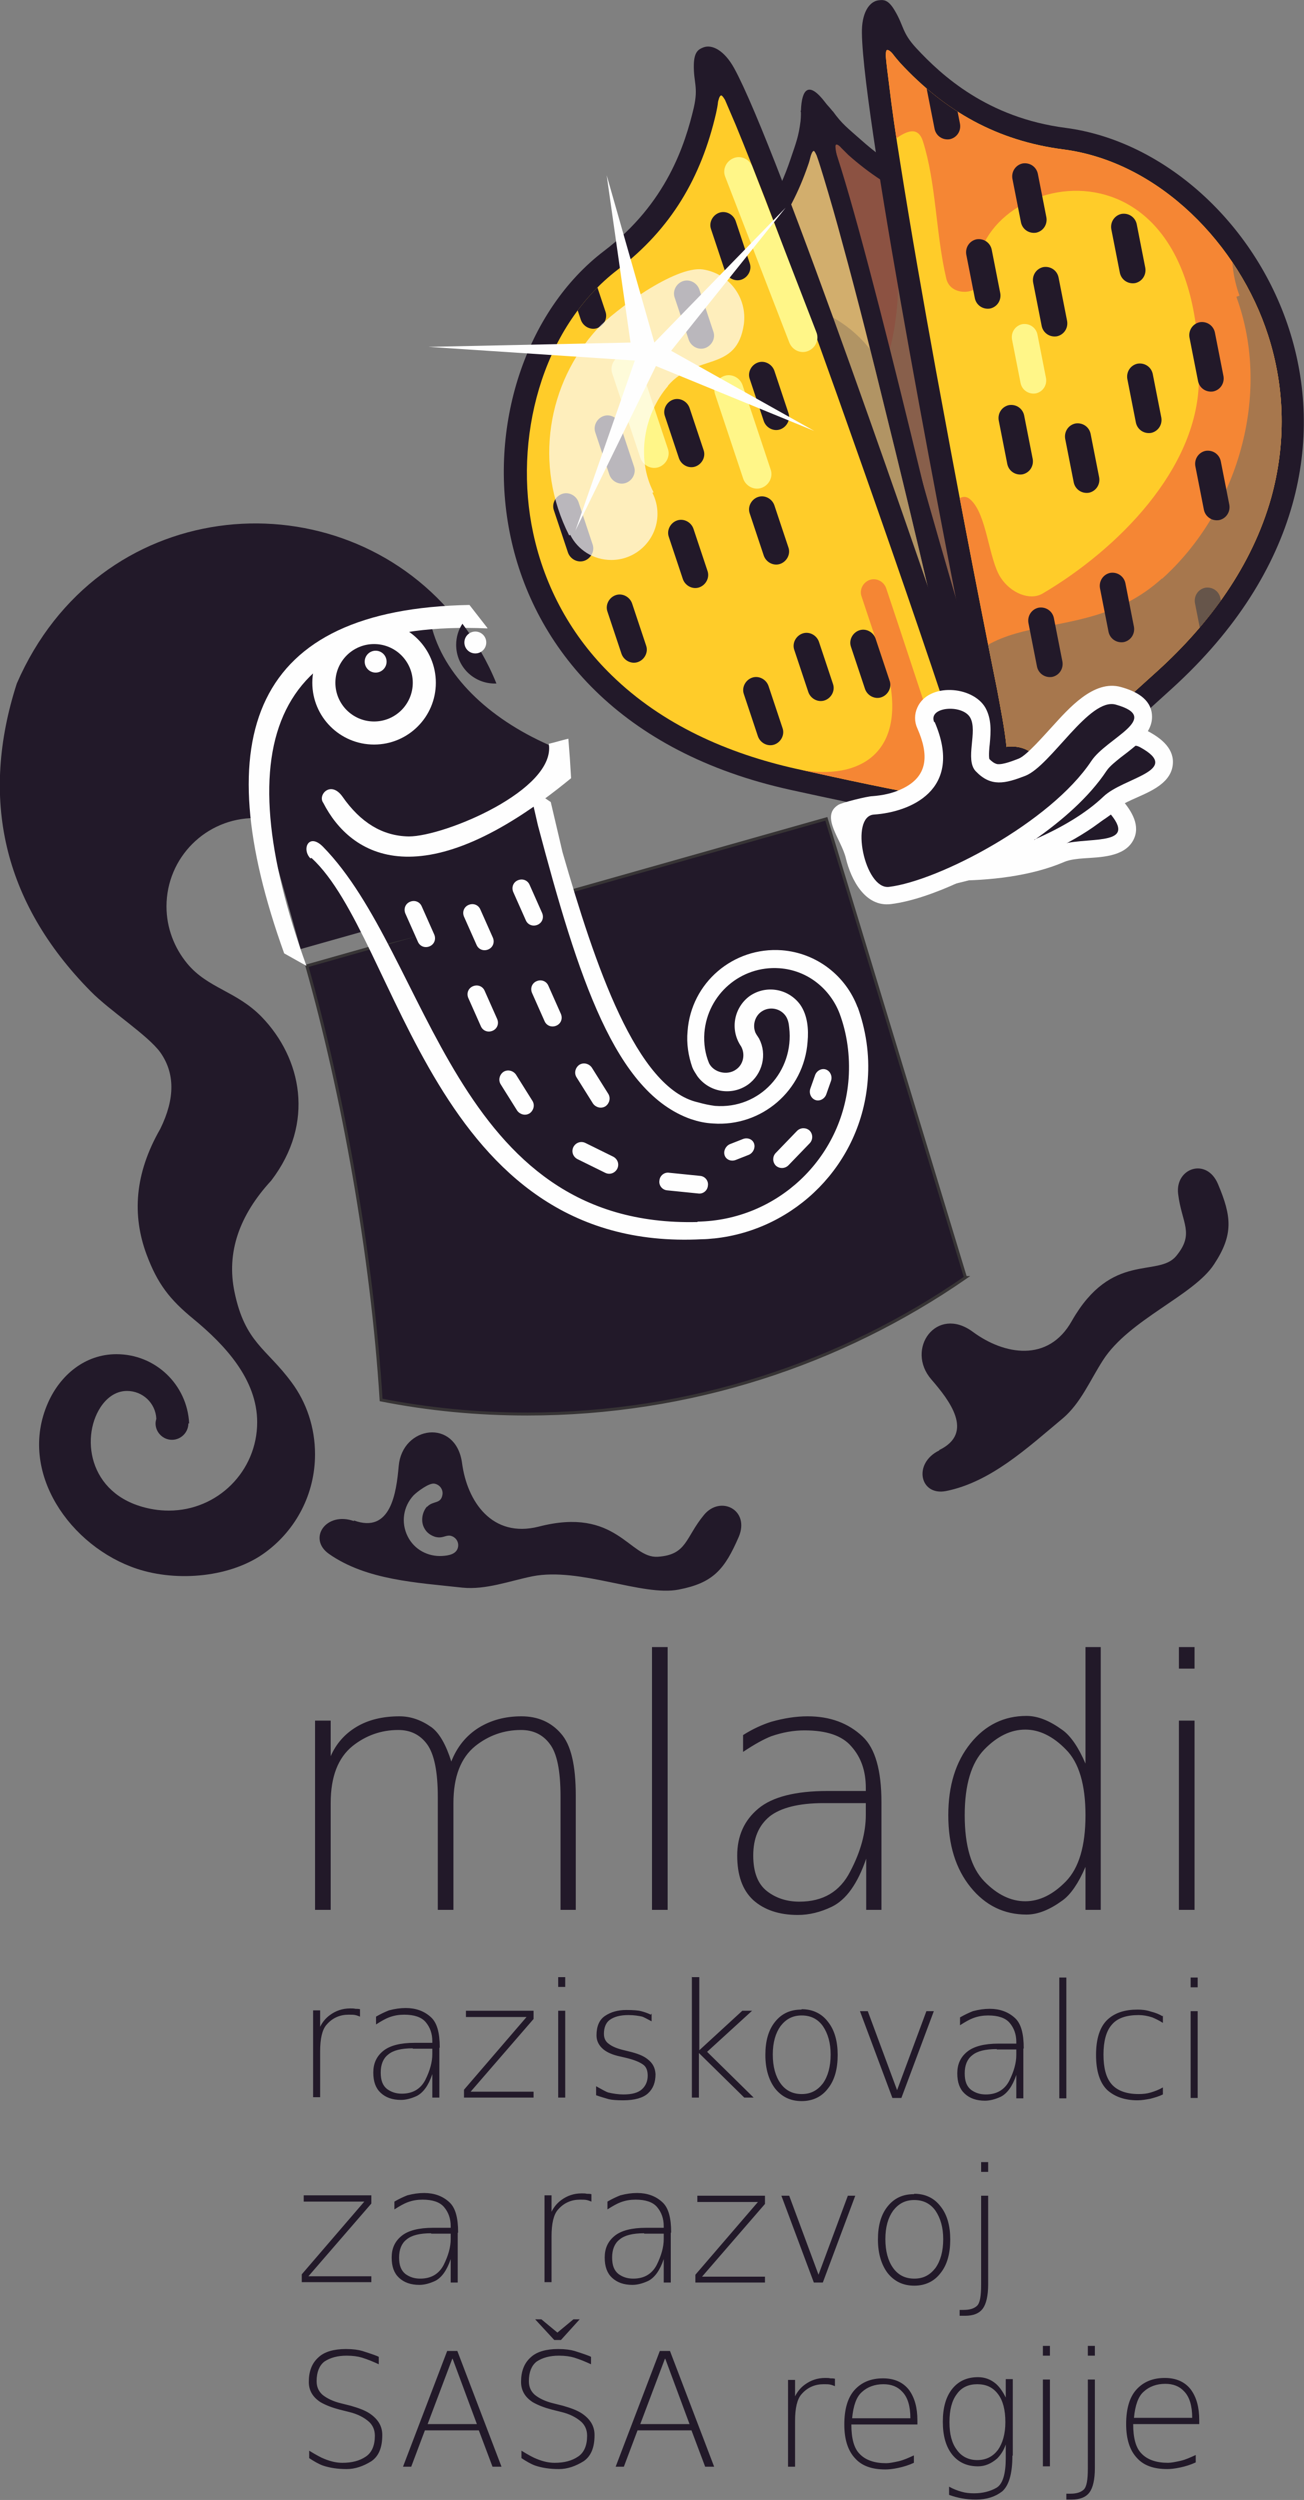
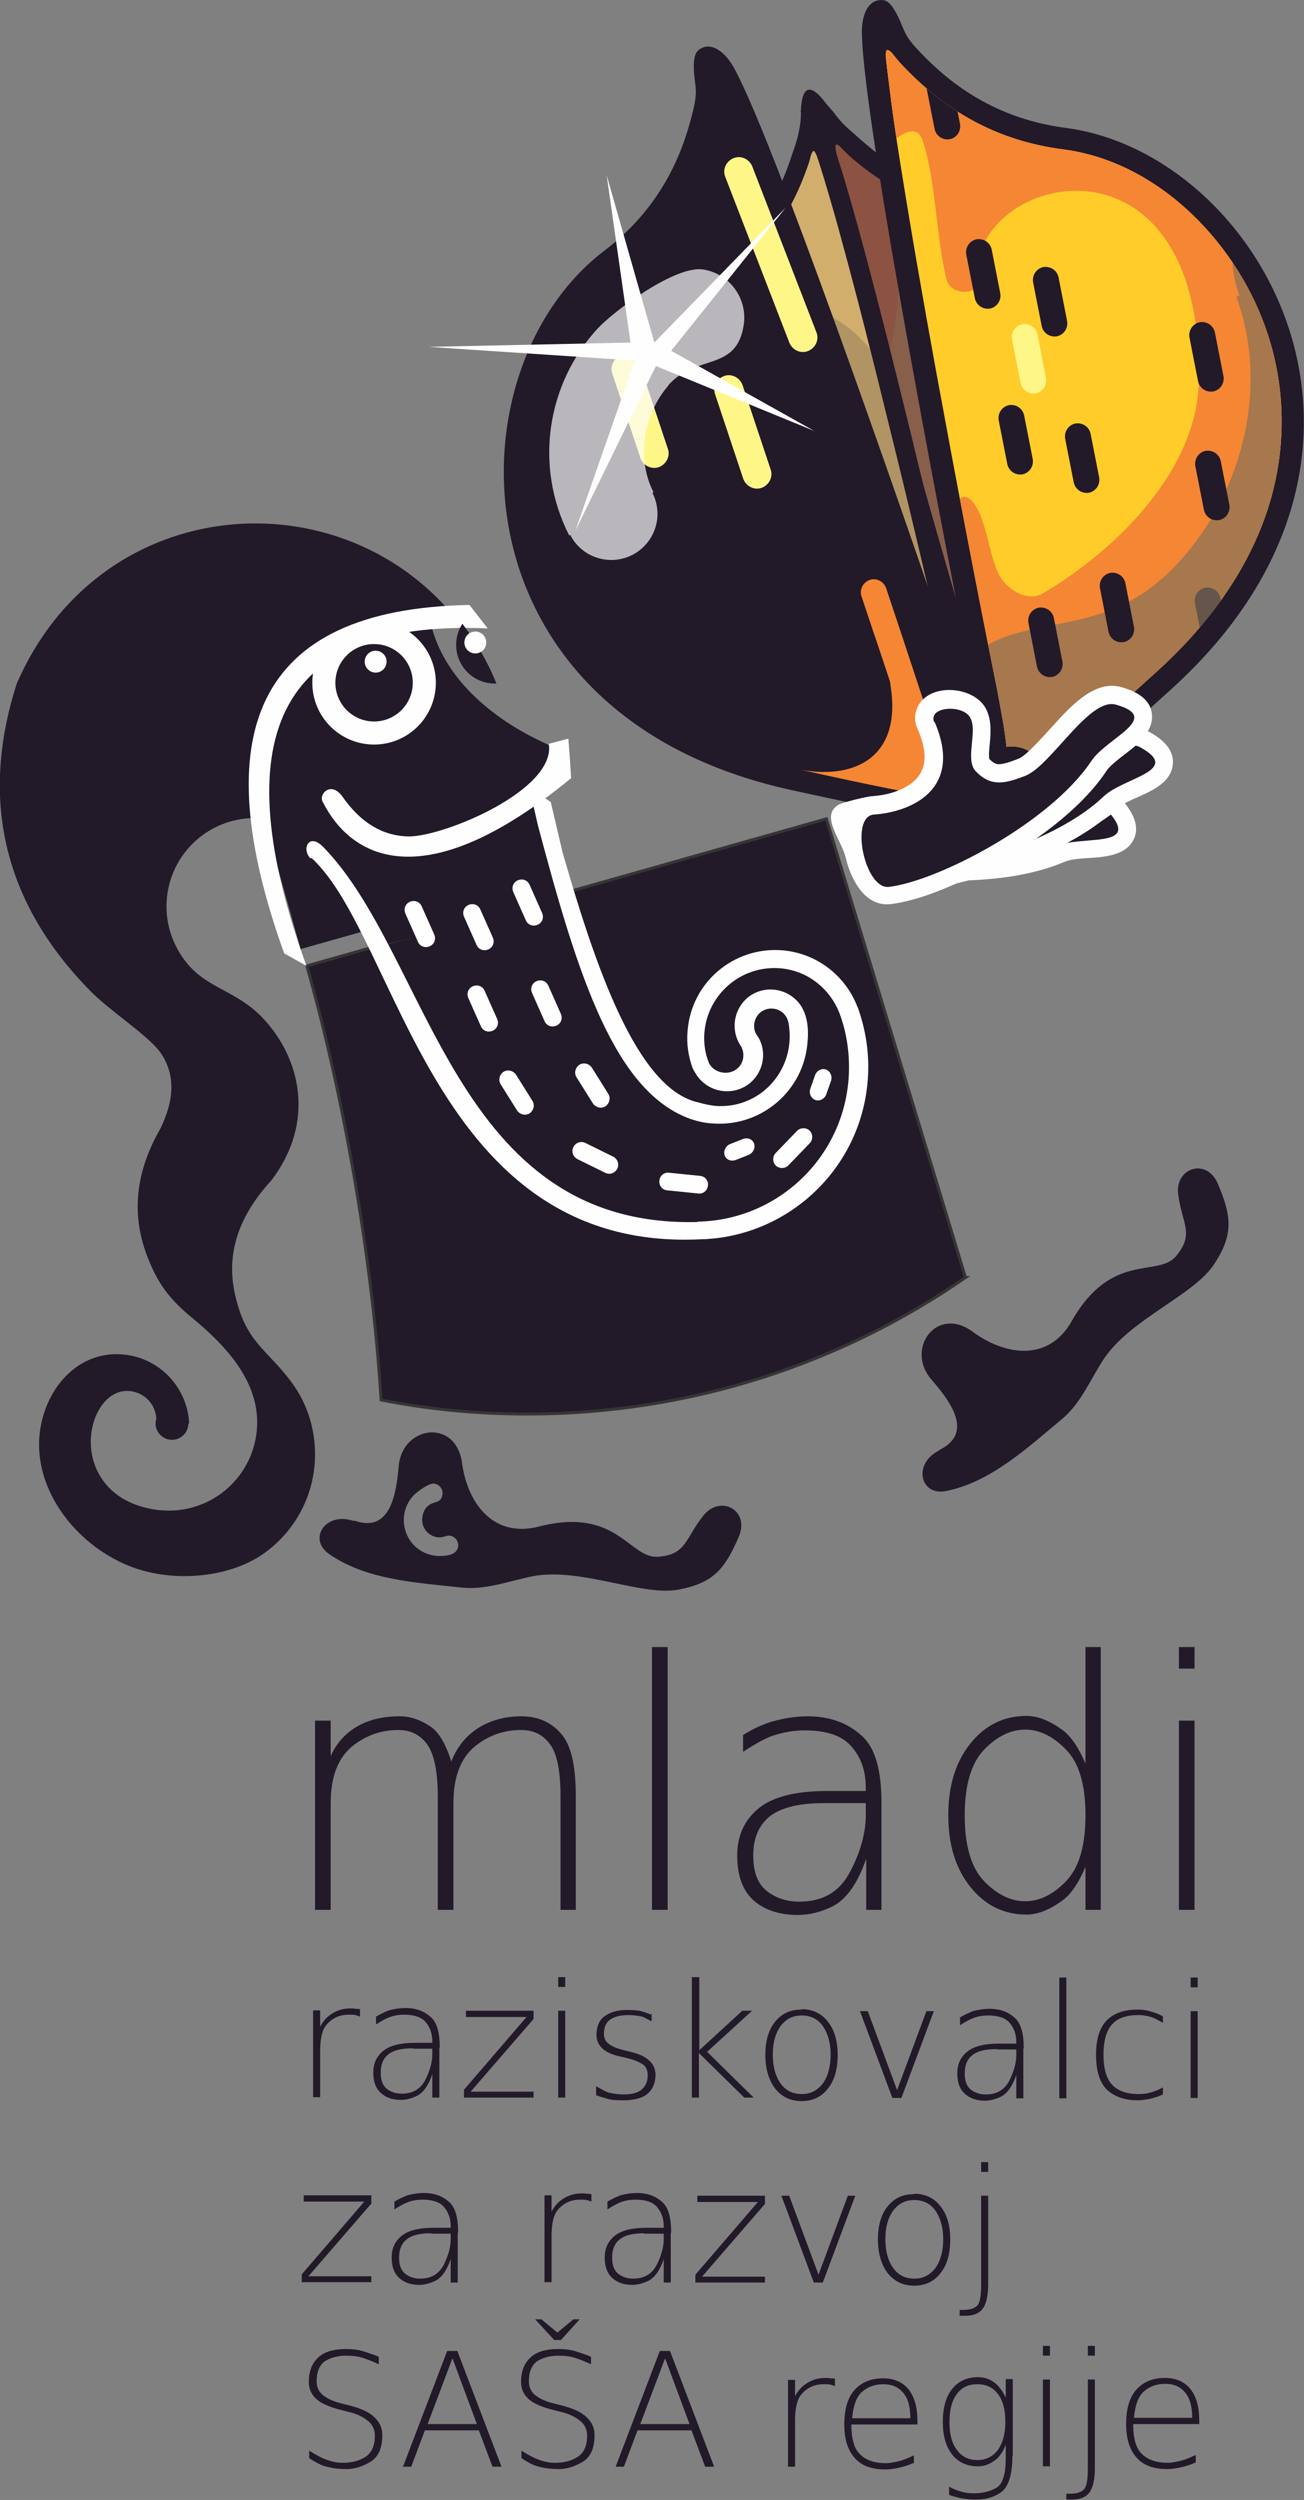
<svg xmlns="http://www.w3.org/2000/svg" xml:space="preserve" width="87.246mm" height="167.196mm" style="shape-rendering:geometricPrecision; text-rendering:geometricPrecision; image-rendering:optimizeQuality; fill-rule:evenodd; clip-rule:evenodd" viewBox="0 0 3336 6393">
  <rect x="0" y="0" width="3336" height="6393" fill="#808080" stroke="none" />
  <defs>
    <style type="text/css">
   
    .str0 {stroke:#373435;stroke-width:7.647}
    .str1 {stroke:#FFF688;stroke-width:7.647}
    .fil4 {fill:none}
    .fil0 {fill:#221929}
    .fil12 {fill:#FEFEFE}
    .fil5 {fill:#D2AE6D}
    .fil2 {fill:#F58634}
    .fil8 {fill:#FEFEFE}
    .fil6 {fill:#FFCC29}
    .fil10 {fill:#FFF688}
    .fil1 {fill:#8C5242}
    .fil9 {fill:#221929;fill-rule:nonzero}
    .fil3 {fill:#847059;fill-opacity:0.42}
    .fil7 {fill:#847059;fill-opacity:0.69}
    .fil11 {fill:#FEFEFE;fill-opacity:0.69}
   
  </style>
    <clipPath id="id0">
      <path d="M2537 1852c-8,-41 -20,-82 -32,-122 -68,-226 -133,-453 -196,-680 -41,-146 -81,-293 -118,-440 -14,-56 -28,-113 -41,-170 -4,-19 -9,-38 -12,-57 0,-2 -2,-12 1,-13 3,-2 11,5 13,8 6,6 12,12 18,18 107,95 225,149 369,155 212,8 399,172 480,361 48,111 61,232 39,351 -28,151 -108,284 -211,396 -72,79 -144,157 -219,233 -4,3 -7,7 -11,10 -3,-12 -8,-23 -17,-32 -16,-16 -37,-21 -58,-18 -2,0 -4,1 -6,1z" />
    </clipPath>
    <clipPath id="id1">
      <path d="M2463 1873c-13,-40 -23,-81 -32,-122 -52,-230 -106,-460 -163,-689 -36,-147 -73,-295 -113,-441 -15,-56 -31,-112 -48,-168 -6,-19 -11,-37 -18,-56 -1,-2 -5,-11 -7,-11 -4,0 -7,10 -8,13 -2,8 -4,16 -7,24 -47,136 -123,240 -246,316 -181,111 -264,346 -241,550 13,120 61,232 138,325 98,118 234,195 378,242 101,33 202,67 305,95 5,1 10,3 14,4 -3,-12 -4,-24 -1,-36 6,-21 22,-36 42,-44 2,-1 4,-2 6,-2z" />
    </clipPath>
    <clipPath id="id2">
      <path d="M2575 1911c-5,-49 -15,-98 -24,-147 -55,-273 -107,-546 -157,-819 -32,-176 -63,-352 -91,-529 -11,-68 -21,-136 -29,-204 -3,-23 -6,-46 -8,-69 0,-2 0,-14 3,-15 4,-2 13,7 15,10 6,8 12,15 19,23 115,124 248,199 417,221 247,32 450,245 524,475 44,136 46,279 8,416 -49,174 -158,322 -290,442 -93,84 -186,169 -282,249 -4,4 -9,7 -13,11 -2,-14 -7,-27 -17,-39 -17,-20 -41,-28 -67,-27 -3,0 -5,0 -8,1z" />
    </clipPath>
    <clipPath id="id3">
      <path d="M2468 1941c-20,-45 -36,-92 -52,-139 -88,-264 -180,-526 -273,-788 -60,-168 -121,-337 -185,-504 -25,-64 -50,-128 -76,-191 -9,-21 -18,-42 -27,-63 -1,-2 -7,-12 -10,-12 -5,1 -7,13 -8,16 -1,10 -3,20 -5,29 -38,165 -115,296 -251,400 -198,151 -268,437 -217,674 30,140 99,265 201,364 129,126 297,200 472,239 123,27 245,54 369,75 6,1 11,2 17,3 -5,-13 -7,-27 -5,-42 4,-26 21,-45 44,-57 2,-1 5,-2 7,-3z" />
    </clipPath>
  </defs>
  <g id="Layer_x0020_1">
    <g id="_408277864">
      <path class="fil0" d="M2550 1899c-95,14 -10,117 -92,-155 -78,-261 -355,-1213 -376,-1406 -5,-43 9,-69 28,-75 -6,10 -5,7 21,22 23,32 37,42 72,73 61,54 168,136 339,142 426,16 855,628 343,1189 -513,561 -239,195 -334,209z" />
      <path class="fil1" d="M2537 1852c-8,-41 -20,-82 -32,-122 -68,-226 -133,-453 -196,-680 -41,-146 -81,-293 -118,-440 -14,-56 -28,-113 -41,-170 -4,-19 -9,-38 -12,-57 0,-2 -2,-12 1,-13 3,-2 11,5 13,8 6,6 12,12 18,18 107,95 225,149 369,155 212,8 399,172 480,361 48,111 61,232 39,351 -28,151 -108,284 -211,396 -72,79 -144,157 -219,233 -4,3 -7,7 -11,10 -3,-12 -8,-23 -17,-32 -16,-16 -37,-21 -58,-18 -2,0 -4,1 -6,1z" />
      <g style="clip-path:url(#id0)">
        <g>
          <path id="1" class="fil0" d="M2605 482l0 0c-15,4 -23,20 -19,35l28 93c4,15 20,23 35,19l0 0c15,-4 23,-20 19,-35l-28 -93c-4,-15 -20,-23 -35,-19z" />
          <path class="fil2" d="M2544 1527l27 92c70,155 189,134 277,38 87,-95 78,159 70,134 -9,-25 -304,157 -304,157l-123 -407 -28 -93c-4,-15 4,-30 19,-35l0 0c15,-4 30,4 35,19l28 93 0 0 0 0z" />
          <path class="fil3" d="M2071 1240c192,-173 282,-470 190,-721l8 -3c-17,-46 -23,-97 -17,-149 22,-176 182,-300 357,-279 124,15 222,99 262,208l8 -3c187,513 21,1068 -374,1400 -131,110 -588,366 -774,316 -178,-48 -284,-232 -235,-411 89,-328 354,-159 575,-359z" />
        </g>
      </g>
      <path class="fil4" d="M2537 1852c-8,-41 -20,-82 -32,-122 -68,-226 -133,-453 -196,-680 -41,-146 -81,-293 -118,-440 -14,-56 -28,-113 -41,-170 -4,-19 -9,-38 -12,-57 0,-2 -2,-12 1,-13 3,-2 11,5 13,8 6,6 12,12 18,18 107,95 225,149 369,155 212,8 399,172 480,361 48,111 61,232 39,351 -28,151 -108,284 -211,396 -72,79 -144,157 -219,233 -4,3 -7,7 -11,10 -3,-12 -8,-23 -17,-32 -16,-16 -37,-21 -58,-18 -2,0 -4,1 -6,1z" />
      <path class="fil0" d="M2475 1920c90,-35 66,97 4,-180 -60,-266 -286,-1232 -362,-1409 -17,-40 -42,-56 -61,-51 -11,3 -5,2 -8,30 -5,39 -11,54 -26,98 -26,77 -80,201 -225,290 -363,223 -437,967 285,1205 722,237 304,53 394,18z" />
      <path class="fil5" d="M2463 1873c-13,-40 -23,-81 -32,-122 -52,-230 -106,-460 -163,-689 -36,-147 -73,-295 -113,-441 -15,-56 -31,-112 -48,-168 -6,-19 -11,-37 -18,-56 -1,-2 -5,-11 -7,-11 -4,0 -7,10 -8,13 -2,8 -4,16 -7,24 -47,136 -123,240 -246,316 -181,111 -264,346 -241,550 13,120 61,232 138,325 98,118 234,195 378,242 101,33 202,67 305,95 5,1 10,3 14,4 -3,-12 -4,-24 -1,-36 6,-21 22,-36 42,-44 2,-1 4,-2 6,-2z" />
      <g style="clip-path:url(#id1)">
        <g>
          <path id="1" class="fil0" d="M1731 713l0 0c15,-3 30,6 34,21l21 94c3,15 -6,30 -21,34l0 0c-15,3 -30,-6 -34,-21l-21 -94c-3,-15 6,-30 21,-34z" />
          <path class="fil2" d="M2297 1593l21 94c15,169 -99,209 -222,169 -123,-40 10,177 5,151 -5,-26 342,-12 342,-12l-92 -415 -21 -94c-3,-15 -19,-25 -34,-21l0 0c-15,3 -25,19 -21,34l21 94 0 0 0 0z" />
          <path class="fil3" d="M2737 1692c-241,-93 -431,-338 -435,-606l-8 0c-1,-49 -13,-99 -37,-145 -83,-156 -277,-216 -433,-133 -110,58 -172,172 -170,288l-8 0c9,546 362,1005 849,1174 162,56 680,132 836,19 149,-109 182,-318 73,-468 -200,-274 -388,-23 -666,-130z" />
        </g>
      </g>
      <path class="fil4" d="M2463 1873c-13,-40 -23,-81 -32,-122 -52,-230 -106,-460 -163,-689 -36,-147 -73,-295 -113,-441 -15,-56 -31,-112 -48,-168 -6,-19 -11,-37 -18,-56 -1,-2 -5,-11 -7,-11 -4,0 -7,10 -8,13 -2,8 -4,16 -7,24 -47,136 -123,240 -246,316 -181,111 -264,346 -241,550 13,120 61,232 138,325 98,118 234,195 378,242 101,33 202,67 305,95 5,1 10,3 14,4 -3,-12 -4,-24 -1,-36 6,-21 22,-36 42,-44 2,-1 4,-2 6,-2z" />
      <path class="fil0 str0" d="M2470 3267c-318,220 -705,349 -1121,349 -128,0 -253,-12 -374,-36 -23,-371 -98,-785 -190,-1110l1329 -376 356 1173z" />
      <path class="fil0" d="M2585 1967c-113,6 -25,136 -91,-192 -64,-315 -286,-1462 -289,-1690 -1,-51 18,-80 41,-84 14,-2 26,-3 43,26 24,40 18,56 55,96 65,70 182,178 382,204 498,65 936,830 273,1433 -662,603 -302,203 -415,209z" />
      <path class="fil6" d="M2575 1911c-5,-49 -15,-98 -24,-147 -55,-273 -107,-546 -157,-819 -32,-176 -63,-352 -91,-529 -11,-68 -21,-136 -29,-204 -3,-23 -6,-46 -8,-69 0,-2 0,-14 3,-15 4,-2 13,7 15,10 6,8 12,15 19,23 115,124 248,199 417,221 247,32 450,245 524,475 44,136 46,279 8,416 -49,174 -158,322 -290,442 -93,84 -186,169 -282,249 -4,4 -9,7 -13,11 -2,-14 -7,-27 -17,-39 -17,-20 -41,-28 -67,-27 -3,0 -5,0 -8,1z" />
      <g style="clip-path:url(#id2)">
        <g>
          <path id="1" class="fil2" d="M2237 390c28,-4 102,-98 124,-29 34,106 33,238 60,352 11,45 77,38 79,16 -40,-282 580,-441 567,246 -4,225 -208,430 -400,543 -33,19 -82,-2 -107,-41 -31,-47 -35,-163 -78,-200 -29,-26 -66,35 -67,74 -10,223 73,441 78,664 1,22 -83,21 -62,19 281,-33 625,74 840,-109 213,-181 155,-537 232,-806 0,0 -117,-757 -104,-767 14,-9 -405,-207 -405,-207 0,0 -824,-57 -858,-64 -34,-8 101,311 101,311z" />
          <path class="fil0" d="M2395 179l0 0c-18,4 -29,21 -26,39l22 112c4,18 21,29 39,26l0 0c18,-4 29,-21 26,-39l-22 -112c-4,-18 -21,-29 -39,-26z" />
          <path class="fil0" d="M3083 1503l0 0c-18,4 -29,21 -26,39l22 112c4,18 21,29 39,26l0 0c18,-4 29,-21 26,-39l-22 -112c-4,-18 -21,-29 -39,-26z" />
          <path class="fil7" d="M2973 1480c192,-173 282,-470 190,-721l8 -3c-17,-46 -23,-97 -17,-149 22,-176 182,-300 357,-279 124,15 222,99 262,208l8 -3c187,513 21,1068 -374,1400 -131,110 -588,366 -774,316 -178,-48 -284,-232 -235,-411 89,-328 354,-159 575,-359z" />
        </g>
      </g>
      <path class="fil4" d="M2575 1911c-5,-49 -15,-98 -24,-147 -55,-273 -107,-546 -157,-819 -32,-176 -63,-352 -91,-529 -11,-68 -21,-136 -29,-204 -3,-23 -6,-46 -8,-69 0,-2 0,-14 3,-15 4,-2 13,7 15,10 6,8 12,15 19,23 115,124 248,199 417,221 247,32 450,245 524,475 44,136 46,279 8,416 -49,174 -158,322 -290,442 -93,84 -186,169 -282,249 -4,4 -9,7 -13,11 -2,-14 -7,-27 -17,-39 -17,-20 -41,-28 -67,-27 -3,0 -5,0 -8,1z" />
      <path class="fil0" d="M2581 1036l0 0c-18,4 -29,21 -26,39l22 112c4,18 21,29 39,26l0 0c18,-4 29,-21 26,-39l-22 -112c-4,-18 -21,-29 -39,-26z" />
      <path class="fil0" d="M2487 1995c101,-52 89,105 -17,-212 -102,-305 -482,-1410 -592,-1609 -25,-45 -56,-61 -78,-53 -13,5 -24,11 -25,44 -1,46 12,57 0,110 -22,93 -69,245 -230,367 -399,304 -397,1186 478,1378 875,192 363,26 464,-26z" />
-       <path class="fil6" d="M2468 1941c-20,-45 -36,-92 -52,-139 -88,-264 -180,-526 -273,-788 -60,-168 -121,-337 -185,-504 -25,-64 -50,-128 -76,-191 -9,-21 -18,-42 -27,-63 -1,-2 -7,-12 -10,-12 -5,1 -7,13 -8,16 -1,10 -3,20 -5,29 -38,165 -115,296 -251,400 -198,151 -268,437 -217,674 30,140 99,265 201,364 129,126 297,200 472,239 123,27 245,54 369,75 6,1 11,2 17,3 -5,-13 -7,-27 -5,-42 4,-26 21,-45 44,-57 2,-1 5,-2 7,-3z" />
      <g style="clip-path:url(#id3)">
        <g>
          <path id="1" class="fil0" d="M1471 668l0 0c17,-6 36,4 42,21l36 108c6,17 -4,36 -21,42l0 0c-17,6 -36,-4 -42,-21l-36 -108c-6,-17 4,-36 21,-42z" />
          <path class="fil2" d="M2240 1633l36 108c38,197 -92,257 -240,225 -149,-32 32,206 24,176 -8,-30 400,-55 400,-55l-157 -475 -36 -108c-6,-17 -25,-27 -42,-21l0 0c-17,6 -27,25 -21,42l36 108 0 0 0 0z" />
        </g>
      </g>
      <path class="fil4" d="M2468 1941c-20,-45 -36,-92 -52,-139 -88,-264 -180,-526 -273,-788 -60,-168 -121,-337 -185,-504 -25,-64 -50,-128 -76,-191 -9,-21 -18,-42 -27,-63 -1,-2 -7,-12 -10,-12 -5,1 -7,13 -8,16 -1,10 -3,20 -5,29 -38,165 -115,296 -251,400 -198,151 -268,437 -217,674 30,140 99,265 201,364 129,126 297,200 472,239 123,27 245,54 369,75 6,1 11,2 17,3 -5,-13 -7,-27 -5,-42 4,-26 21,-45 44,-57 2,-1 5,-2 7,-3z" />
      <polygon class="fil0" points="660,2039 769,2427 1148,2320 1155,1945 " />
      <path class="fil0" d="M1103 1598c31,128 145,238 301,307l23 64 -52 33 54 301 -437 110 -119 -158c-12,-43 -36,-82 -69,-110 -1,-1 -2,-2 -3,-3l0 0 -2 -2 -2 -2 -2 -1 -1 -1 -3 -2 -1 -1 -2 -1 -2 -1 0 0 -2 -1 0 0 -2 -1 -2 -1 -2 -1 -1 -1 -2 -1 0 0 -2 -1 -2 -1 0 0 -2 -1 -1 0 -3 -2 -2 -1 -1 -1 -2 -1 0 0 -2 -1 -2 -1 -2 -1 -2 -1 -2 -1 -2 -1 -1 -1 -3 -1 -1 0 -3 -1 -2 -1 -2 -1 -2 -1 -3 -1 -1 0 -3 -1 -1 0 -3 -1 0 0c-1,0 -2,-1 -4,-1l0 0 -1 0 -3 -1 -1 0c-1,0 -2,-1 -4,-1l-1 0c-3,-1 -5,-1 -8,-2l0 0c-1,0 -3,-1 -4,-1l-1 0c-3,-1 -5,-1 -8,-1l-1 0c-4,-1 -9,-1 -13,-2l0 0c-2,0 -3,0 -5,0 -6,0 -11,-1 -17,-1 -125,0 -226,101 -226,226 0,55 20,106 53,146 53,64 126,70 191,137 101,105 137,270 24,418 -82,89 -115,184 -94,285 27,130 82,144 146,231 38,51 60,115 60,184 0,102 -49,193 -126,250 -87,65 -226,77 -329,43 -170,-56 -307,-247 -228,-425 31,-70 94,-124 175,-124 100,0 181,78 186,177l-2 0c0,23 -19,42 -42,42 -23,0 -42,-19 -42,-42 0,-4 1,-8 2,-12 -2,-40 -35,-71 -75,-71 -30,0 -53,19 -68,42 -52,80 -29,234 137,261 12,2 25,3 38,3 125,0 226,-101 226,-226 0,-110 -83,-198 -163,-264 -61,-50 -92,-90 -120,-165 -37,-100 -31,-206 35,-321 39,-79 37,-144 0,-196 -32,-44 -129,-106 -178,-156 -226,-229 -283,-495 -189,-787 208,-479 800,-532 1104,-189l-45 45z" />
      <path class="fil8" d="M1404 1902c19,118 -267,237 -358,237 -68,-1 -124,-36 -170,-102 -30,-42 -64,-4 -49,16 70,137 253,250 634,-63 -4,-67 -2,-34 -7,-101 -17,4 -33,9 -50,13z" />
      <path class="fil8" d="M1929 2924l0 0c4,11 -2,24 -13,29l-33 13c-12,5 -25,0 -29,-11l0 0c-4,-11 2,-24 13,-29l33 -13c12,-5 25,0 29,11z" />
      <path class="fil8" d="M2113 2735l0 0c11,4 17,17 13,29l-12 34c-4,12 -17,19 -28,15l0 0c-11,-4 -17,-17 -13,-29l12 -34c4,-12 17,-19 28,-15z" />
      <path class="fil8" d="M1985 2981l0 0c-9,-9 -9,-23 -1,-32l55 -57c9,-9 23,-9 32,-1l0 0c9,9 9,23 1,32l-55 57c-9,9 -23,9 -32,1z" />
      <path class="fil8" d="M1687 3019l0 0c1,-13 13,-22 25,-20l79 8c13,1 22,13 20,25l0 0c-1,13 -13,22 -25,20l-79 -8c-13,-1 -22,-13 -20,-25z" />
      <path class="fil8" d="M1467 2933l0 0c6,-11 19,-16 31,-10l71 35c11,6 16,19 10,31l0 0c-6,11 -19,16 -31,10l-71 -35c-11,-6 -16,-19 -10,-31z" />
      <path class="fil8" d="M1288 2741l0 0c11,-7 25,-3 32,7l42 67c7,11 3,25 -7,32l0 0c-11,7 -25,3 -32,-7l-42 -67c-7,-11 -3,-25 7,-32z" />
      <path class="fil8" d="M1482 2723l0 0c11,-7 25,-3 32,7l42 67c7,11 3,25 -7,32l0 0c-11,7 -25,3 -32,-7l-42 -67c-7,-11 -3,-25 7,-32z" />
      <path class="fil8" d="M1373 2509l0 0c12,-5 25,0 30,12l32 72c5,12 0,25 -12,30l0 0c-12,5 -25,0 -30,-12l-32 -72c-5,-12 0,-25 12,-30z" />
      <path class="fil8" d="M1325 2251l0 0c12,-5 25,0 30,12l32 72c5,12 0,25 -12,30l0 0c-12,5 -25,0 -30,-12l-32 -72c-5,-12 0,-25 12,-30z" />
      <path class="fil8" d="M1199 2314l0 0c12,-5 25,0 30,12l32 72c5,12 0,25 -12,30l0 0c-12,5 -25,0 -30,-12l-32 -72c-5,-12 0,-25 12,-30z" />
      <path class="fil8" d="M1049 2306l0 0c12,-5 25,0 30,12l32 72c5,12 0,25 -12,30l0 0c-12,5 -25,0 -30,-12l-32 -72c-5,-12 0,-25 12,-30z" />
      <path class="fil8" d="M1210 2522l0 0c12,-5 25,0 30,12l32 72c5,12 0,25 -12,30l0 0c-12,5 -25,0 -30,-12l-32 -72c-5,-12 0,-25 12,-30z" />
      <path class="fil8" d="M1247 1607c-550,-24 -670,292 -463,863l-57 -32c-200,-556 -81,-881 474,-891l46 59z" />
      <circle class="fil8" cx="957" cy="1746" r="158" />
      <circle class="fil0" cx="957" cy="1746" r="99" />
      <circle class="fil8" cx="961" cy="1692" r="28" />
      <path class="fil8" d="M794 2195c-23,-24 -4,-66 32,-30 275,280 333,976 959,960l-1 -1c202,-3 372,-160 387,-366 4,-58 -4,-115 -23,-166l0 0c-24,-63 -82,-111 -154,-116 -99,-7 -184,67 -192,165 -2,28 2,54 12,78 12,24 47,32 69,16 19,-13 24,-39 13,-59l0 0c-29,-42 -19,-99 22,-129 42,-29 99,-19 129,22 19,27 22,63 19,95 -9,125 -118,218 -242,209 -20,-1 -38,-5 -56,-11l0 0 0 0c-194,-68 -288,-359 -392,-752l-22 -96 55 37 30 128c83,288 189,605 347,640l0 0c14,4 28,7 43,9 115,9 203,-89 190,-200 -1,-11 -3,-21 -9,-30 -14,-20 -42,-25 -62,-11 -16,11 -22,32 -17,49 2,8 7,13 11,20 21,40 9,91 -29,118 -42,29 -99,19 -129,-22 -5,-8 -10,-15 -13,-23 -10,-29 -15,-60 -12,-92 9,-124 117,-216 241,-207 90,7 164,66 194,146l0 -1c21,58 31,121 26,186 -16,216 -185,384 -393,406l0 0 -1 0c-10,1 -20,2 -30,2 -690,36 -775,-769 -999,-975z" />
      <path class="fil0" d="M1270 1748c-1,0 -3,0 -4,0 -55,0 -99,-44 -99,-99 0,-20 6,-39 16,-54 35,47 65,98 87,153z" />
      <circle class="fil8" cx="1216" cy="1643" r="28" />
      <rect class="fil4" transform="matrix(0.933 -0.507 0.477 0.879 1203.98 2490.92)" width="43" height="125" rx="23" ry="23" />
      <path class="fil0" d="M2403 3708c91,-44 25,-128 -20,-180 -68,-78 13,-191 106,-122 80,59 193,79 253,-28 102,-179 220,-110 267,-166 48,-58 14,-84 5,-159 -8,-66 73,-94 102,-25 35,83 40,129 -10,205 -52,80 -217,141 -284,245 -33,51 -57,110 -103,149 -90,75 -184,163 -299,186 -67,13 -85,-71 -17,-104z" />
      <path class="fil0" d="M905 3888c95,35 109,-71 115,-139 9,-103 146,-123 162,-8 13,99 77,193 196,163 200,-52 232,82 305,77 75,-5 70,-49 118,-107 42,-51 118,-13 89,56 -36,83 -65,118 -154,135 -93,18 -252,-58 -374,-34 -59,12 -119,35 -179,29 -117,-13 -245,-19 -341,-86 -56,-39 -8,-110 64,-84zm187 -35c-12,14 -16,37 -7,54 6,12 16,19 28,23 19,5 25,-4 38,-3 13,2 23,14 21,28 -3,20 -25,23 -41,24 -36,2 -71,-16 -88,-50 -18,-36 -11,-77 15,-105 9,-9 39,-32 53,-30 13,2 23,14 21,28 -4,25 -24,15 -39,31z" />
      <g>
        <g>
          <path class="fil8" d="M2501 2040c12,9 38,14 51,17 22,5 92,-16 115,-22 60,-16 156,-44 204,11 24,28 48,66 28,103 -23,43 -85,43 -127,46 -14,1 -35,3 -49,9 -86,37 -193,48 -286,48 -27,0 -57,-1 -90,-3l153 -209z" />
          <path class="fil0" d="M2601 2193c38,-7 73,-17 104,-30 64,-27 207,6 137,-80 -69,51 -159,87 -241,111z" />
        </g>
        <path class="fil8" d="M2586 1992c14,5 43,1 57,-1 22,-3 81,-46 101,-60 51,-35 132,-95 195,-60 33,18 67,45 61,87 -7,49 -65,69 -104,87 -13,6 -32,15 -43,25 -68,64 -165,111 -252,143 -63,23 -150,49 -232,61 203,-328 175,-299 216,-283z" />
        <path class="fil0" d="M2407 1893c-3,34 -10,61 -21,83 24,-22 30,-56 25,-96 -3,3 -4,7 -5,13z" />
        <path class="fil8" d="M2531 1941c6,6 12,11 20,13 15,2 42,-9 55,-14 21,-8 68,-63 85,-81 42,-46 107,-122 177,-102 36,10 76,29 79,71 4,49 -48,82 -81,108 -11,9 -28,22 -36,34 -52,78 -136,145 -213,196 -88,57 -232,133 -338,146 -66,8 -102,-63 -115,-117 -11,-48 -67,-108 -19,-137 10,-6 75,-22 87,-22 25,-2 51,-7 74,-18 70,-32 70,-89 41,-155 -8,-17 -8,-37 0,-54 28,-63 141,-56 174,1 16,29 14,61 11,93 -1,7 -3,30 -1,38z" />
        <path class="fil0" d="M2646 2147c69,-30 132,-67 177,-110 51,-49 203,-66 94,-126 -4,-2 -8,-4 -12,-4 -13,11 -26,21 -38,30 -11,9 -28,22 -36,34 -45,68 -116,129 -185,177z" />
        <path class="fil0" d="M2391 1846c76,176 -65,231 -155,237 -63,4 -24,192 38,185 126,-15 413,-164 518,-322 39,-59 183,-110 63,-144 -68,-20 -166,156 -232,182 -52,20 -88,29 -127,-12 -28,-30 6,-102 -14,-137 -20,-35 -109,-28 -92,12z" />
      </g>
      <path class="fil0" d="M1722 1022l0 0c17,-6 36,4 42,21l36 108c6,17 -4,36 -21,42l0 0c-17,6 -36,-4 -42,-21l-36 -108c-6,-17 4,-36 21,-42z" />
      <path class="fil0" d="M1747 719l0 0c17,-6 36,4 42,21l36 108c6,17 -4,36 -21,42l0 0c-17,6 -36,-4 -42,-21l-36 -108c-6,-17 4,-36 21,-42z" />
      <path class="fil0" d="M1939 927l0 0c17,-6 36,4 42,21l36 108c6,17 -4,36 -21,42l0 0c-17,6 -36,-4 -42,-21l-36 -108c-6,-17 4,-36 21,-42z" />
      <path class="fil0" d="M1939 1271l0 0c17,-6 36,4 42,21l36 108c6,17 -4,36 -21,42l0 0c-17,6 -36,-4 -42,-21l-36 -108c-6,-17 4,-36 21,-42z" />
      <path class="fil0" d="M2198 1612l0 0c17,-6 36,4 42,21l36 108c6,17 -4,36 -21,42l0 0c-17,6 -36,-4 -42,-21l-36 -108c-6,-17 4,-36 21,-42z" />
-       <path class="fil0" d="M2053 1620l0 0c17,-6 36,4 42,21l36 108c6,17 -4,36 -21,42l0 0c-17,6 -36,-4 -42,-21l-36 -108c-6,-17 4,-36 21,-42z" />
+       <path class="fil0" d="M2053 1620l0 0c17,-6 36,4 42,21l36 108c6,17 -4,36 -21,42l0 0c-17,6 -36,-4 -42,-21l-36 -108z" />
      <path class="fil0" d="M1732 1331l0 0c17,-6 36,4 42,21l36 108c6,17 -4,36 -21,42l0 0c-17,6 -36,-4 -42,-21l-36 -108c-6,-17 4,-36 21,-42z" />
      <path class="fil0" d="M1544 1064l0 0c17,-6 36,4 42,21l36 108c6,17 -4,36 -21,42l0 0c-17,6 -36,-4 -42,-21l-36 -108c-6,-17 4,-36 21,-42z" />
      <path class="fil0" d="M1438 1263l0 0c17,-6 36,4 42,21l36 108c6,17 -4,36 -21,42l0 0c-17,6 -36,-4 -42,-21l-36 -108c-6,-17 4,-36 21,-42z" />
      <path class="fil0" d="M1924 1733l0 0c17,-6 36,4 42,21l36 108c6,17 -4,36 -21,42l0 0c-17,6 -36,-4 -42,-21l-36 -108c-6,-17 4,-36 21,-42z" />
      <path class="fil0" d="M1575 1522l0 0c17,-6 36,4 42,21l36 108c6,17 -4,36 -21,42l0 0c-17,6 -36,-4 -42,-21l-36 -108c-6,-17 4,-36 21,-42z" />
      <path class="fil0" d="M1840 544l0 0c17,-6 36,4 42,21l36 108c6,17 -4,36 -21,42l0 0c-17,6 -36,-4 -42,-21l-36 -108c-6,-17 4,-36 21,-42z" />
      <path class="fil0" d="M2498 612l0 0c-18,4 -29,21 -26,39l22 112c4,18 21,29 39,26l0 0c18,-4 29,-21 26,-39l-22 -112c-4,-18 -21,-29 -39,-26z" />
-       <path class="fil0" d="M2616 418l0 0c-18,4 -29,21 -26,39l22 112c4,18 21,29 39,26l0 0c18,-4 29,-21 26,-39l-22 -112c-4,-18 -21,-29 -39,-26z" />
      <path class="fil0" d="M2669 683l0 0c-18,4 -29,21 -26,39l22 112c4,18 21,29 39,26l0 0c18,-4 29,-21 26,-39l-22 -112c-4,-18 -21,-29 -39,-26z" />
      <path class="fil0" d="M2751 1083l0 0c-18,4 -29,21 -26,39l22 112c4,18 21,29 39,26l0 0c18,-4 29,-21 26,-39l-22 -112c-4,-18 -21,-29 -39,-26z" />
      <path class="fil0" d="M2657 1554l0 0c-18,4 -29,21 -26,39l22 112c4,18 21,29 39,26l0 0c18,-4 29,-21 26,-39l-22 -112c-4,-18 -21,-29 -39,-26z" />
      <path class="fil0" d="M2840 1465l0 0c-18,4 -29,21 -26,39l22 112c4,18 21,29 39,26l0 0c18,-4 29,-21 26,-39l-22 -112c-4,-18 -21,-29 -39,-26z" />
-       <path class="fil0" d="M2910 930l0 0c-18,4 -29,21 -26,39l22 112c4,18 21,29 39,26l0 0c18,-4 29,-21 26,-39l-22 -112c-4,-18 -21,-29 -39,-26z" />
-       <path class="fil0" d="M2869 547l0 0c-18,4 -29,21 -26,39l22 112c4,18 21,29 39,26l0 0c18,-4 29,-21 26,-39l-22 -112c-4,-18 -21,-29 -39,-26z" />
      <path class="fil0" d="M3069 824l0 0c-18,4 -29,21 -26,39l22 112c4,18 21,29 39,26l0 0c18,-4 29,-21 26,-39l-22 -112c-4,-18 -21,-29 -39,-26z" />
      <path class="fil0" d="M3084 1153l0 0c-18,4 -29,21 -26,39l22 112c4,18 21,29 39,26l0 0c18,-4 29,-21 26,-39l-22 -112c-4,-18 -21,-29 -39,-26z" />
      <g>
        <path class="fil9" d="M1154 4506c15,-39 39,-68 71,-88 31,-19 67,-29 109,-29 42,0 76,15 101,44 26,29 38,82 38,159l0 292 -39 0 0 -289c0,-67 -9,-112 -28,-136 -18,-24 -43,-35 -73,-35 -44,0 -83,14 -117,41 -37,30 -56,78 -56,146l0 273 -40 0 0 -289c0,-64 -9,-109 -27,-134 -18,-25 -43,-37 -74,-37 -44,0 -83,14 -117,41 -37,30 -56,78 -56,146l0 273 -40 0 0 -484 40 0 0 91c14,-32 36,-57 66,-75 30,-18 67,-27 110,-27 28,0 55,9 82,28 20,15 37,44 51,89zm514 -294l40 0 0 672 -40 0 0 -672zm439 399c-64,0 -110,12 -138,34 -28,23 -42,56 -42,100 0,43 12,73 35,91 23,18 51,27 83,27 61,0 104,-26 130,-77 27,-51 40,-100 40,-145l0 -30 -108 0zm148 -3l0 276 -39 0 0 -131c-22,64 -51,105 -88,123 -29,14 -58,21 -87,21 -48,0 -86,-13 -114,-38 -28,-26 -41,-64 -41,-114 0,-50 18,-90 54,-120 36,-30 95,-45 177,-45l98 0 0 -8c0,-43 -12,-78 -37,-106 -24,-28 -64,-41 -120,-41 -28,0 -56,5 -85,15 -18,7 -42,20 -72,40l0 -43c25,-16 50,-27 72,-34 32,-9 63,-14 93,-14 57,0 104,17 141,52 32,30 48,86 48,168zm522 -97l0 -299 39 0 0 672 -39 0 0 -110c-18,42 -38,71 -59,86 -33,24 -63,36 -92,36 -57,0 -105,-23 -143,-70 -38,-47 -57,-108 -57,-184 0,-76 19,-137 57,-184 38,-47 86,-70 143,-70 29,0 59,12 92,36 21,15 41,44 59,86zm-259 -37c-33,34 -50,90 -50,168 0,79 17,135 50,169 33,34 68,51 105,51 36,0 71,-17 104,-51 33,-34 50,-90 50,-169 0,-79 -17,-135 -50,-168 -33,-34 -68,-51 -104,-51 -37,0 -72,17 -105,51zm498 -74l40 0 0 484 -40 0 0 -484zm0 -188l40 0 0 55 -40 0 0 -55z" />
        <path class="fil9" d="M921 5157c-3,-1 -7,-3 -12,-4 -4,-1 -10,-1 -17,-1 -22,0 -41,8 -56,25 -12,13 -17,37 -17,69l0 117 -18 0 0 -222 18 0 0 42c6,-12 14,-22 25,-30 15,-11 32,-17 52,-17 5,0 10,0 13,1 4,0 8,0 12,1l0 19zm135 81c-29,0 -50,5 -63,16 -13,10 -19,26 -19,46 0,20 5,33 16,42 11,8 23,12 38,12 28,0 48,-12 60,-35 12,-24 18,-46 18,-66l0 -14 -50 0zm68 -1l0 127 -18 0 0 -60c-10,30 -24,48 -40,56 -13,6 -27,10 -40,10 -22,0 -39,-6 -52,-18 -13,-12 -19,-29 -19,-52 0,-23 8,-41 25,-55 17,-14 44,-21 81,-21l45 0 0 -4c0,-20 -6,-36 -17,-49 -11,-13 -30,-19 -55,-19 -13,0 -26,2 -39,7 -8,3 -19,9 -33,18l0 -20c12,-7 23,-12 33,-16 15,-4 29,-6 43,-6 26,0 48,8 65,24 15,14 22,39 22,77zm68 -95l173 0 0 21 -161 186 161 0 0 15 -178 0 0 -20 160 -186 -155 0 0 -16zm236 0l18 0 0 222 -18 0 0 -222zm0 -86l18 0 0 25 -18 0 0 -25zm239 93l0 20c-13,-7 -21,-11 -24,-12 -9,-2 -21,-4 -35,-4 -21,0 -37,4 -49,13 -9,7 -14,19 -14,35 0,11 4,20 13,26 9,7 22,12 39,16l12 3c21,5 37,11 48,20 13,10 19,22 20,38 0,21 -6,37 -19,49 -13,12 -35,18 -64,18 -16,0 -29,-1 -37,-3 -10,-3 -21,-6 -32,-10l0 -23c16,9 27,15 31,16 13,3 26,5 39,5 21,0 37,-4 47,-13 10,-9 15,-21 15,-35 0,-12 -3,-21 -10,-27 -10,-8 -26,-14 -47,-19l-13 -3c-19,-4 -33,-10 -43,-18 -12,-10 -18,-22 -18,-36 0,-23 7,-40 22,-50 15,-10 33,-15 54,-15 18,0 31,1 38,3 8,2 17,5 25,9zm104 -93l18 0 0 187 110 -101 25 0 -115 105 119 117 -24 0 -116 -114 0 114 -18 0 0 -309zm334 125c-13,-18 -31,-27 -54,-27 -23,0 -40,9 -54,27 -13,18 -20,42 -20,73 0,31 7,56 20,74 13,18 31,27 54,27 23,0 40,-9 54,-27 13,-18 20,-43 20,-74 0,-30 -7,-54 -20,-73zm-54 -43c28,0 51,11 67,32 17,21 25,50 25,85 0,36 -8,65 -25,86 -16,21 -39,32 -67,32 -29,0 -51,-11 -68,-32 -16,-21 -25,-50 -25,-86 0,-36 8,-64 25,-85 17,-21 39,-31 67,-31zm150 5l19 0 75 202 75 -202 19 0 -83 222 -23 0 -83 -222zm349 97c-29,0 -50,5 -63,16 -13,10 -19,26 -19,46 0,20 5,33 16,42 11,8 23,12 38,12 28,0 48,-12 60,-35 12,-24 18,-46 18,-66l0 -14 -50 0zm68 -1l0 127 -18 0 0 -60c-10,30 -24,48 -40,56 -13,6 -27,10 -40,10 -22,0 -39,-6 -52,-18 -13,-12 -19,-29 -19,-52 0,-23 8,-41 25,-55 17,-14 44,-21 81,-21l45 0 0 -4c0,-20 -6,-36 -17,-49 -11,-13 -30,-19 -55,-19 -13,0 -26,2 -39,7 -8,3 -19,9 -33,18l0 -20c12,-7 23,-12 33,-16 15,-4 29,-6 43,-6 26,0 48,8 65,24 15,14 22,39 22,77zm92 -182l18 0 0 309 -18 0 0 -309zm265 97l0 19c-11,-7 -20,-11 -27,-14 -12,-4 -24,-6 -35,-6 -32,0 -55,8 -69,25 -14,16 -21,42 -21,76 0,35 7,60 21,76 14,16 37,25 69,25 11,0 21,-1 31,-4 10,-3 21,-7 31,-13l0 18c-10,5 -21,8 -32,11 -11,2 -22,4 -33,4 -32,0 -58,-9 -77,-26 -19,-18 -29,-48 -29,-90 0,-42 10,-72 29,-90 19,-18 45,-26 77,-26 11,0 22,1 34,5 12,3 22,7 30,12zm71 -11l18 0 0 222 -18 0 0 -222zm0 -86l18 0 0 25 -18 0 0 -25z" />
        <path class="fil9" d="M777 5614l173 0 0 21 -161 186 161 0 0 15 -178 0 0 -20 160 -186 -155 0 0 -16zm326 97c-29,0 -50,5 -63,16 -13,10 -19,26 -19,46 0,20 5,33 16,42 11,8 23,12 38,12 28,0 48,-12 60,-35 12,-24 18,-46 18,-66l0 -14 -50 0zm68 -1l0 127 -18 0 0 -60c-10,30 -24,48 -40,56 -13,6 -27,10 -40,10 -22,0 -39,-6 -52,-18 -13,-12 -19,-29 -19,-52 0,-23 8,-41 25,-55 17,-14 44,-21 81,-21l45 0 0 -4c0,-20 -6,-36 -17,-49 -11,-13 -30,-19 -55,-19 -13,0 -26,2 -39,7 -8,3 -19,9 -33,18l0 -20c12,-7 23,-12 33,-16 15,-4 29,-6 43,-6 26,0 48,8 65,24 15,14 22,39 22,77zm342 -80c-3,-1 -7,-3 -12,-4 -4,-1 -10,-1 -17,-1 -22,0 -41,8 -56,25 -12,13 -17,37 -17,69l0 117 -18 0 0 -222 18 0 0 42c6,-12 14,-22 25,-30 15,-11 32,-17 52,-17 5,0 10,0 13,1 4,0 8,0 12,1l0 19zm135 81c-29,0 -50,5 -63,16 -13,10 -19,26 -19,46 0,20 5,33 16,42 11,8 23,12 38,12 28,0 48,-12 60,-35 12,-24 18,-46 18,-66l0 -14 -50 0zm68 -1l0 127 -18 0 0 -60c-10,30 -24,48 -40,56 -13,6 -27,10 -40,10 -22,0 -39,-6 -52,-18 -13,-12 -19,-29 -19,-52 0,-23 8,-41 25,-55 17,-14 44,-21 81,-21l45 0 0 -4c0,-20 -6,-36 -17,-49 -11,-13 -30,-19 -55,-19 -13,0 -26,2 -39,7 -8,3 -19,9 -33,18l0 -20c12,-7 23,-12 33,-16 15,-4 29,-6 43,-6 26,0 48,8 65,24 15,14 22,39 22,77zm68 -95l173 0 0 21 -161 186 161 0 0 15 -178 0 0 -20 160 -186 -155 0 0 -16zm216 0l19 0 75 202 75 -202 19 0 -83 222 -23 0 -83 -222zm393 38c-13,-18 -31,-27 -54,-27 -23,0 -40,9 -54,27 -13,18 -20,42 -20,73 0,31 7,56 20,74 13,18 31,27 54,27 23,0 40,-9 54,-27 13,-18 20,-43 20,-74 0,-30 -7,-54 -20,-73zm-54 -43c28,0 51,11 67,32 17,21 25,50 25,85 0,36 -8,65 -25,86 -16,21 -39,32 -67,32 -29,0 -51,-11 -68,-32 -16,-21 -25,-50 -25,-86 0,-36 8,-64 25,-85 17,-21 39,-31 67,-31zm171 5l18 0 0 226c0,30 -5,51 -14,63 -9,12 -24,18 -45,18l-14 0 0 -15 10 0c15,0 26,-3 34,-10 8,-7 11,-25 11,-55l0 -226zm0 -86l18 0 0 25 -18 0 0 -25z" />
        <path class="fil9" d="M969 6027l0 19c-13,-6 -27,-12 -43,-17 -10,-3 -23,-5 -39,-5 -23,0 -42,5 -57,15 -13,10 -20,27 -20,50 0,15 5,26 15,35 11,9 27,17 48,22l24 6c21,6 37,12 49,20 22,15 32,33 32,55 0,32 -9,54 -28,67 -21,13 -42,20 -63,20 -23,0 -43,-3 -61,-9 -11,-4 -23,-11 -35,-19l0 -19c18,11 31,18 39,21 17,7 32,10 46,10 24,0 44,-5 60,-16 15,-10 23,-28 23,-53 0,-15 -5,-26 -14,-35 -13,-12 -31,-21 -52,-26l-24 -6c-19,-5 -35,-11 -49,-19 -20,-13 -30,-30 -30,-52 0,-27 8,-48 25,-63 15,-14 39,-21 70,-21 18,0 32,2 42,5 25,8 39,13 42,15zm188 5l-63 167 126 0 -62 -167zm-13 -20l26 0 113 296 -23 0 -35 -93 -138 0 -35 93 -21 0 113 -296zm368 15l0 19c-13,-6 -27,-12 -43,-17 -10,-3 -23,-5 -39,-5 -23,0 -42,5 -57,15 -13,10 -20,27 -20,50 0,15 5,26 15,35 11,9 27,17 48,22l24 6c21,6 37,12 49,20 22,15 32,33 32,55 0,32 -9,54 -28,67 -21,13 -42,20 -63,20 -23,0 -43,-3 -61,-9 -11,-4 -23,-11 -35,-19l0 -19c18,11 31,18 39,21 17,7 32,10 46,10 24,0 44,-5 60,-16 15,-10 23,-28 23,-53 0,-15 -5,-26 -14,-35 -13,-12 -31,-21 -52,-26l-24 -6c-19,-5 -35,-11 -49,-19 -20,-13 -30,-30 -30,-52 0,-27 8,-48 25,-63 15,-14 39,-21 70,-21 18,0 32,2 42,5 25,8 39,13 42,15zm-94 -43l-49 -53 16 0 41 34 41 -34 16 0 -48 53 -17 0zm283 48l-63 167 126 0 -62 -167zm-13 -20l26 0 113 296 -23 0 -35 -93 -138 0 -35 93 -21 0 113 -296zm448 90c-3,-1 -7,-3 -12,-4 -4,-1 -10,-1 -17,-1 -22,0 -41,8 -56,25 -12,13 -17,37 -17,69l0 117 -18 0 0 -222 18 0 0 42c6,-12 14,-22 25,-30 15,-11 32,-17 52,-17 5,0 10,0 13,1 4,0 8,0 12,1l0 19zm211 86l0 12 -169 0c0,36 7,61 21,75 15,16 38,24 68,24 8,0 18,-2 32,-5 13,-3 26,-9 39,-15l0 19c-13,6 -26,10 -40,13 -14,3 -25,4 -33,4 -34,0 -60,-9 -77,-28 -19,-20 -28,-49 -28,-87 0,-40 9,-69 26,-88 18,-20 42,-30 73,-30 29,0 51,10 66,29 15,20 22,46 22,79zm-18 -4c0,-31 -7,-54 -21,-68 -12,-13 -28,-19 -48,-19 -22,0 -41,7 -55,20 -14,12 -22,35 -25,67l149 0zm243 10c0,-31 -6,-55 -19,-72 -13,-17 -30,-25 -53,-25 -22,0 -40,8 -52,25 -13,17 -19,41 -19,72 0,31 6,54 19,71 12,17 30,26 52,26 23,0 40,-9 53,-26 12,-17 19,-41 19,-71zm18 86c0,46 -9,76 -26,91 -18,14 -40,21 -67,21 -13,0 -25,-1 -36,-3 -11,-2 -22,-5 -33,-9l0 -21c11,6 21,10 32,13 10,3 21,4 32,4 22,0 41,-5 57,-14 16,-9 24,-35 24,-76l0 -35c-5,15 -13,27 -22,36 -15,13 -31,20 -49,20 -28,0 -50,-10 -66,-30 -16,-20 -24,-48 -24,-84 0,-36 8,-64 24,-84 16,-20 38,-30 66,-30 18,0 33,6 46,17 10,9 18,21 25,35l0 -47 18 0 0 195zm78 -195l18 0 0 222 -18 0 0 -222zm0 -86l18 0 0 25 -18 0 0 -25zm115 86l18 0 0 226c0,30 -5,51 -14,63 -9,12 -24,18 -45,18l-14 0 0 -15 10 0c15,0 26,-3 34,-10 8,-7 11,-25 11,-55l0 -226zm0 -86l18 0 0 25 -18 0 0 -25zm285 188l0 12 -169 0c0,36 7,61 21,75 15,16 38,24 68,24 8,0 18,-2 32,-5 13,-3 26,-9 39,-15l0 19c-13,6 -26,10 -40,13 -14,3 -25,4 -33,4 -34,0 -60,-9 -77,-28 -19,-20 -28,-49 -28,-87 0,-40 9,-69 26,-88 18,-20 42,-30 73,-30 29,0 51,10 66,29 15,20 22,46 22,79zm-18 -4c0,-31 -7,-54 -21,-68 -12,-13 -28,-19 -48,-19 -22,0 -41,7 -55,20 -14,12 -22,35 -25,67l149 0z" />
      </g>
      <path class="fil10 str1" d="M1854 965l0 0c17,-6 36,4 42,21l36 108 36 108c6,17 -4,36 -21,42l0 0c-17,6 -36,-4 -42,-21l-36 -108 0 0 0 0 -36 -108c-6,-17 4,-36 21,-42z" />
      <path class="fil10 str1" d="M1878 408l0 0c17,-7 36,2 43,19l41 106 41 106 41 106 41 106c7,17 -2,36 -19,43l0 0c-17,7 -36,-2 -43,-19l-41 -106 0 0 0 0 -41 -106 0 0 0 0 -41 -106 0 0 0 0 -41 -106c-7,-17 2,-36 19,-43z" />
      <path class="fil10 str1" d="M1591 912l0 0c17,-6 36,4 42,21l36 108 36 108c6,17 -4,36 -21,42l0 0c-17,6 -36,-4 -42,-21l-36 -108 0 0 0 0 -36 -108c-6,-17 4,-36 21,-42z" />
      <path class="fil10" d="M2615 829l0 0c-18,4 -29,21 -26,39l22 112c4,18 21,29 39,26l0 0c18,-4 29,-21 26,-39l-22 -112c-4,-18 -21,-29 -39,-26z" />
      <path class="fil11" d="M1709 987c-62,72 -82,185 -37,272l-3 1c8,16 13,34 13,54 0,65 -53,118 -118,118 -46,0 -86,-26 -105,-64l-3 1c-91,-179 -56,-389 73,-529 43,-46 198,-161 269,-151 67,10 114,72 105,140 -18,124 -122,74 -194,157z" />
      <polygon class="fil12" points="1613,876 1552,448 1674,876 2010,531 1717,897 2083,1102 1678,936 1472,1357 1624,922 1096,887 " />
      <path class="fil0" d="M2049 283c2,-56 20,-77 63,-20 5,7 17,18 20,25 21,47 -20,76 -32,78 -14,2 -52,-82 -52,-82z" />
    </g>
  </g>
</svg>